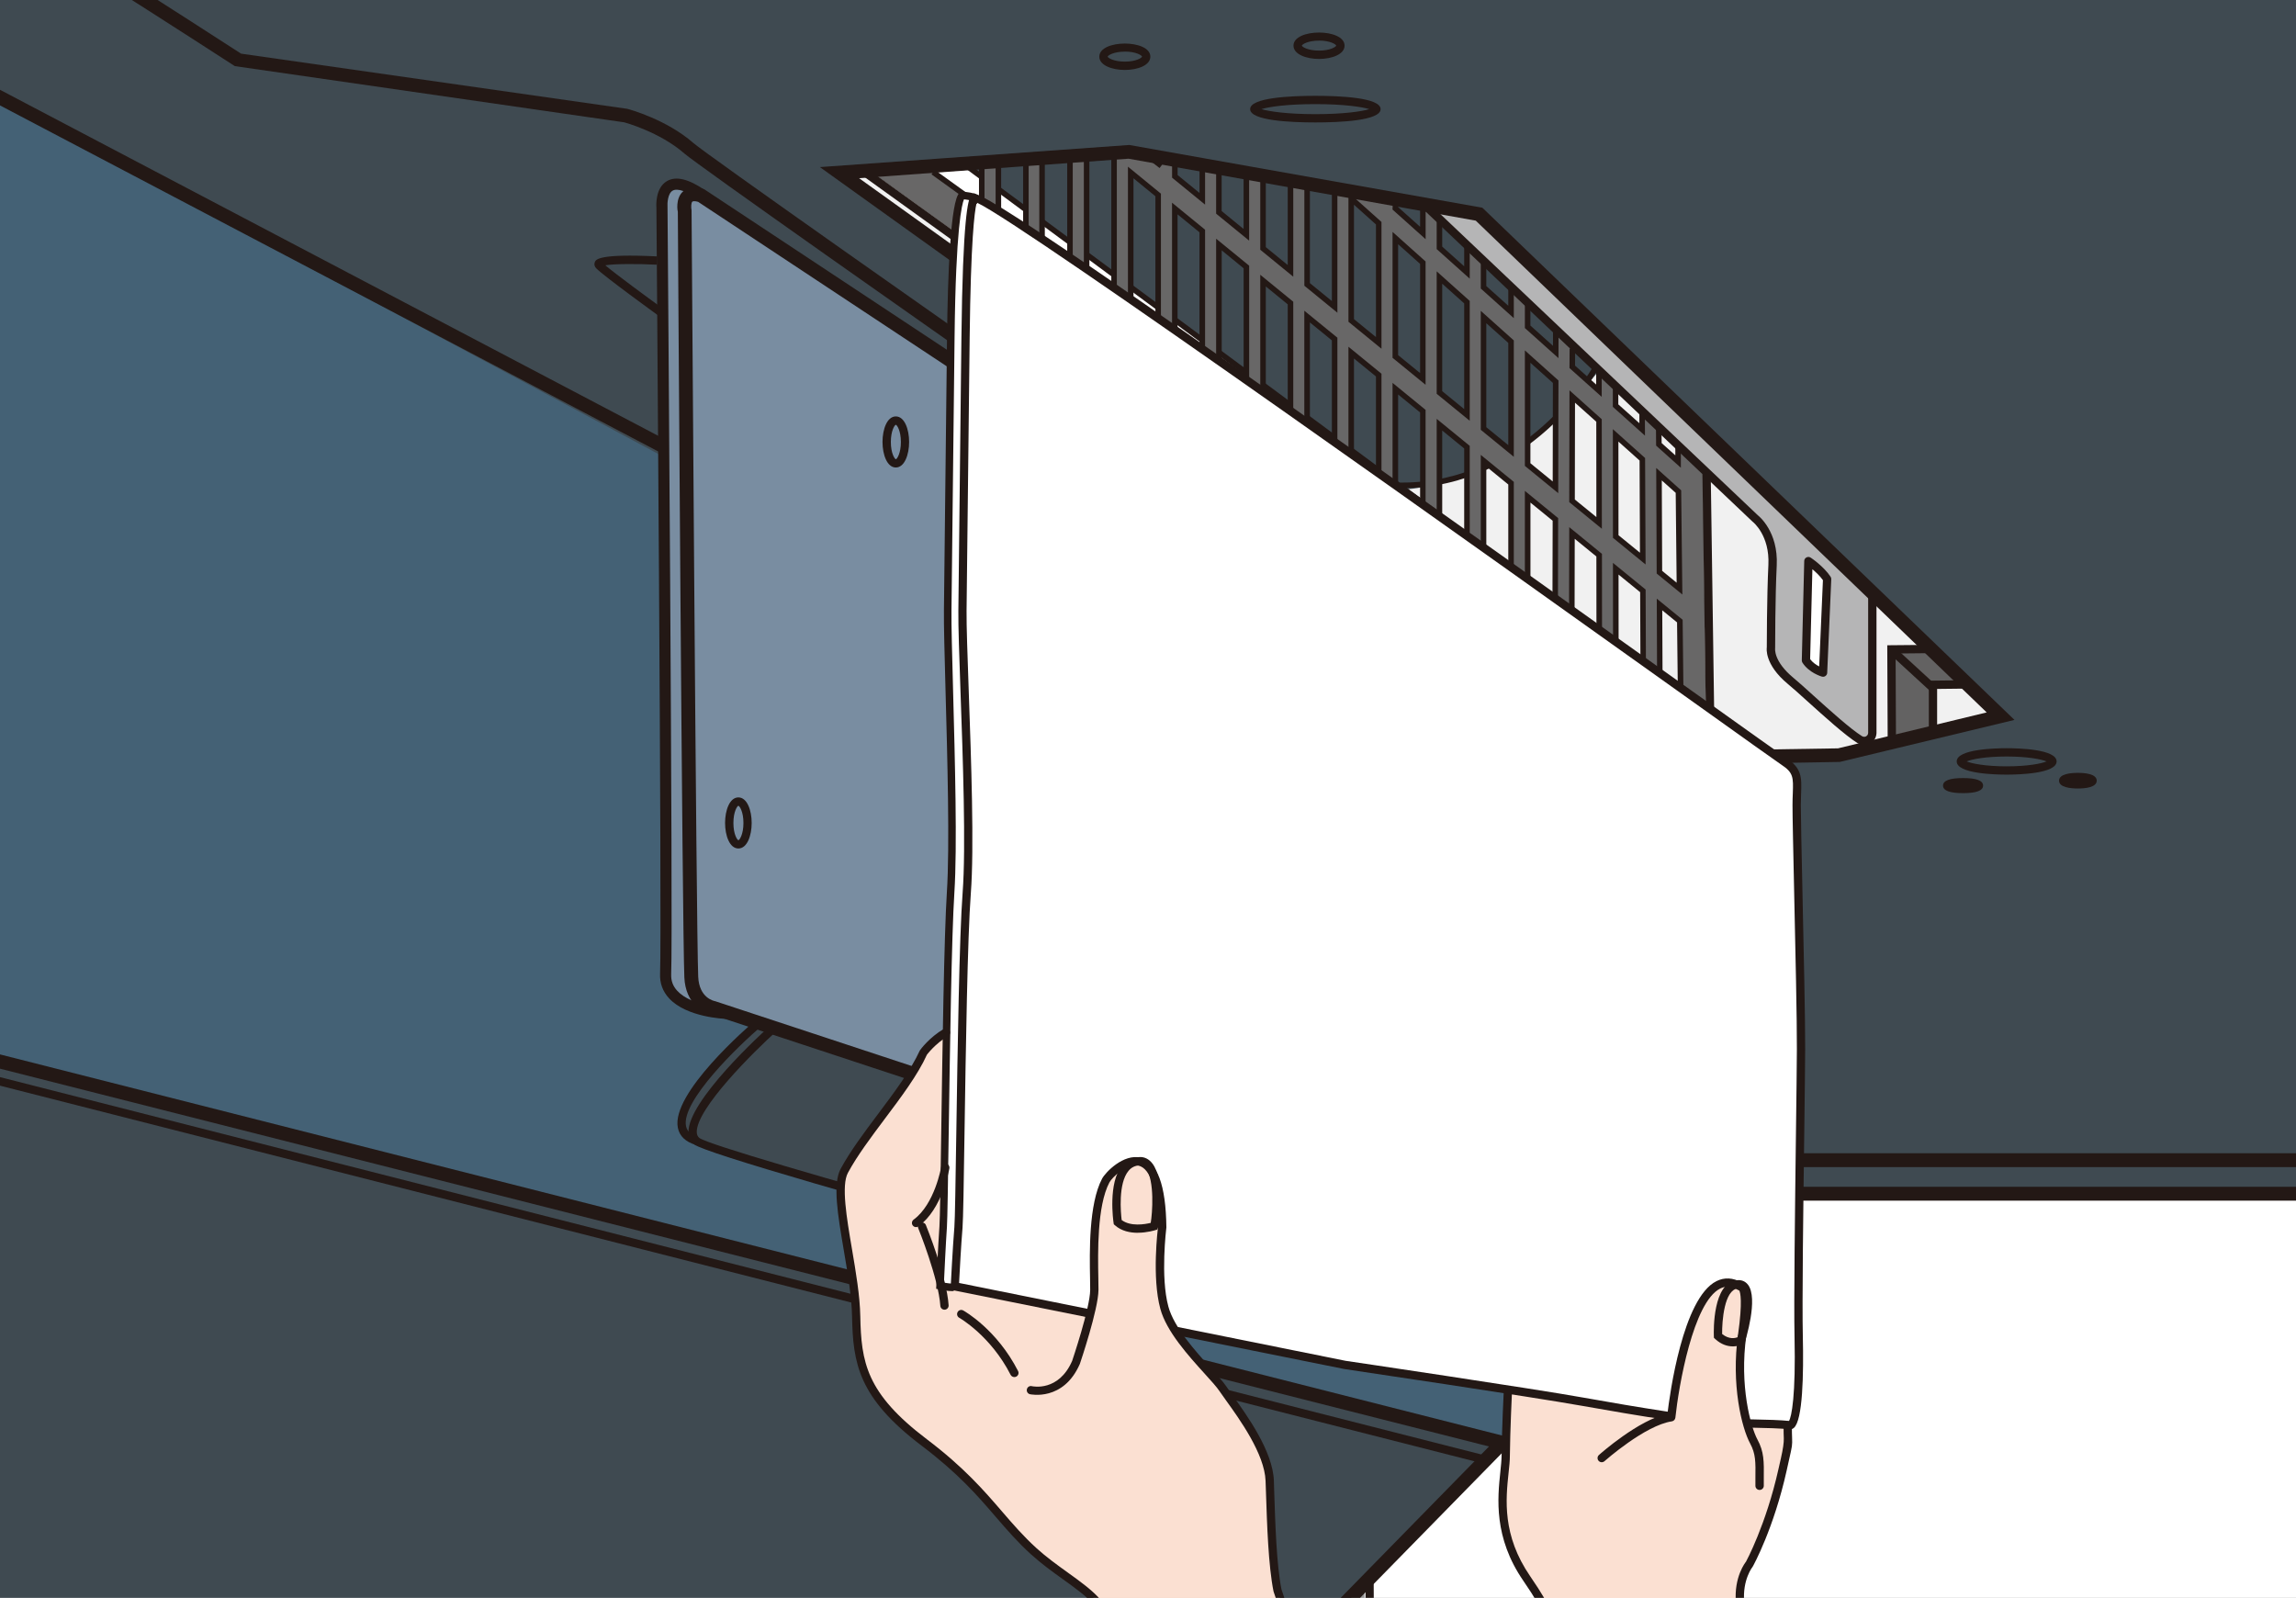
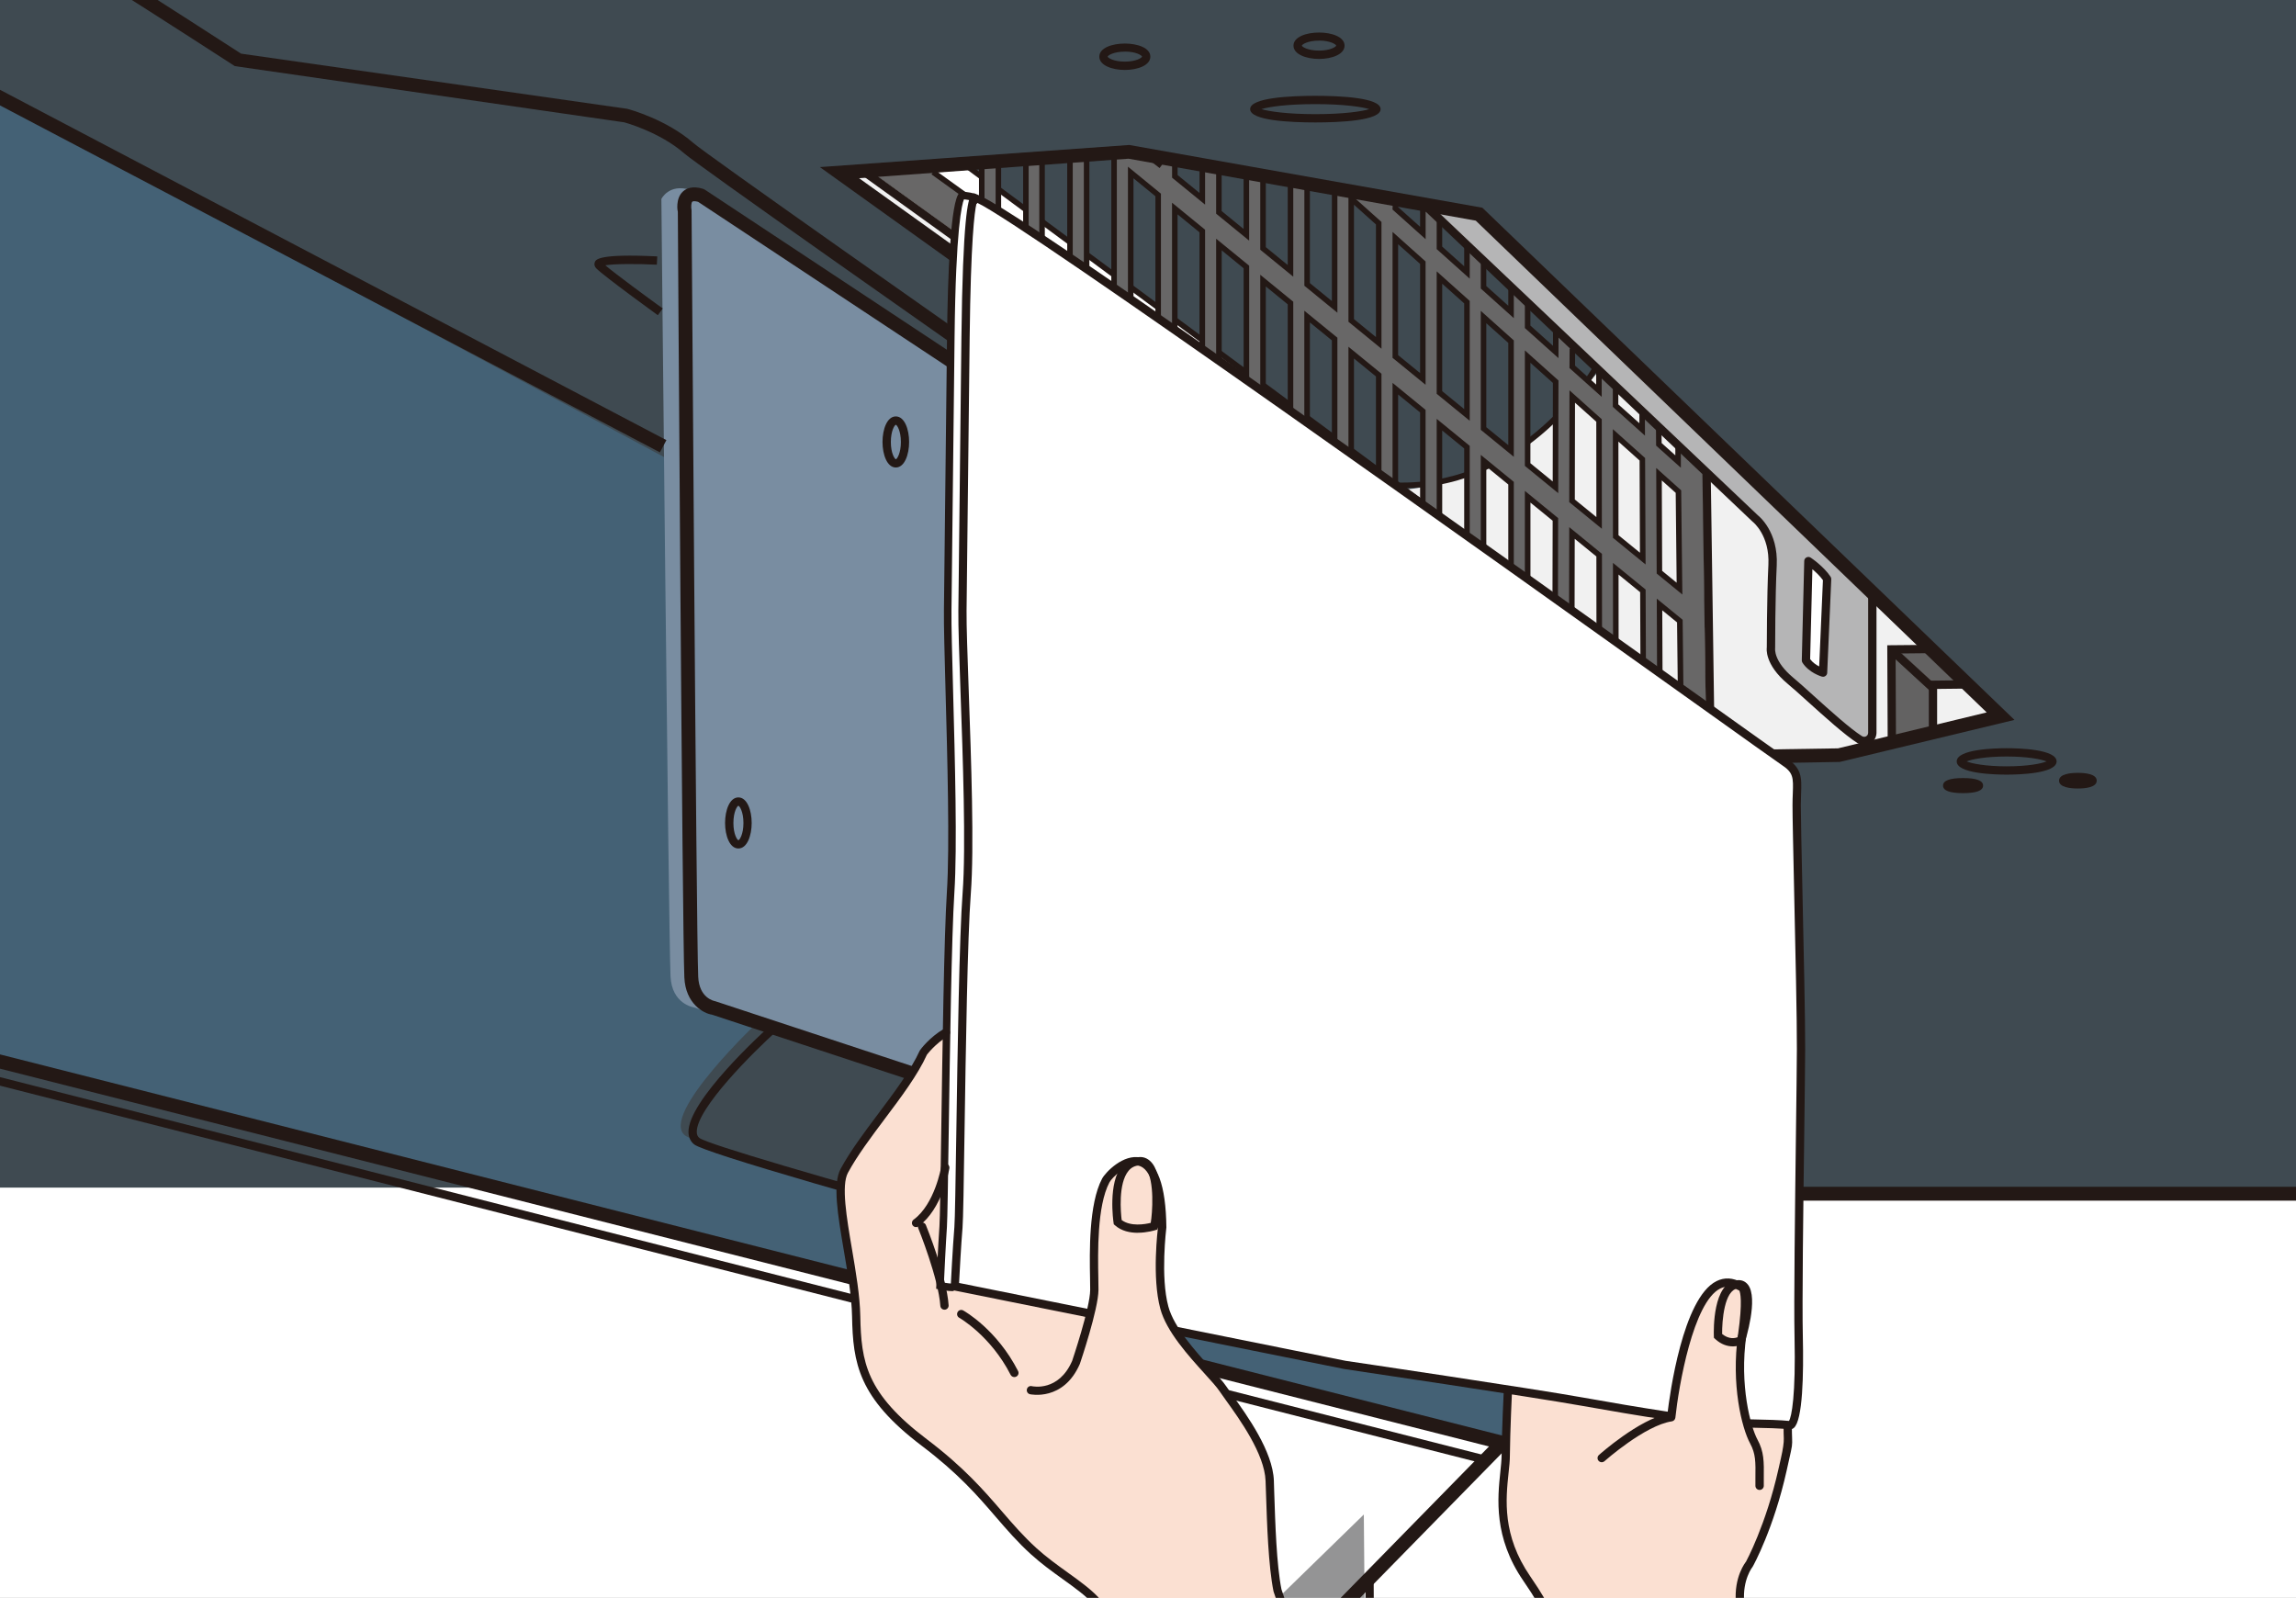
<svg xmlns="http://www.w3.org/2000/svg" width="490" height="341.02" viewBox="0 0 490 341.02">
  <rect x="0" y="0" width="490" height="341.02" fill="#333333" stroke="none" />
  <defs>
    <style>.cls-1{clip-path:url(#clippath-2);}.cls-2{fill:#798da1;}.cls-2,.cls-3,.cls-4,.cls-5,.cls-6,.cls-7,.cls-8,.cls-9,.cls-10,.cls-11,.cls-12,.cls-13{stroke-width:0px;}.cls-3{fill:none;}.cls-14{clip-path:url(#clippath-1);}.cls-4{fill:#686767;}.cls-5{fill:#231815;}.cls-15{clip-path:url(#clippath);}.cls-6{fill:#949495;}.cls-7{fill:#446175;}.cls-8{fill:#f1f1f1;}.cls-9{fill:#fff;}.cls-10{fill:#3f4a51;}.cls-11{fill:#b5b5b6;}.cls-12{fill:#636262;}.cls-13{fill:#fbe0d2;}</style>
    <clipPath id="clippath">
      <rect class="cls-3" width="490" height="341.02" />
    </clipPath>
    <clipPath id="clippath-1">
      <rect class="cls-3" x="-274.32" y="-57.26" width="1008" height="699.34" />
    </clipPath>
    <clipPath id="clippath-2">
      <polygon class="cls-3" points="177.24 36.59 241.1 32.42 315.65 45.71 426.95 152.84 392.28 161.18 352.66 161.96 177.24 36.59 177.24 36.59" />
    </clipPath>
  </defs>
  <g class="cls-15">
    <polygon class="cls-9" points="733.69 610.43 -212.04 610.43 -212.04 -39.76 733.69 -39.76 733.69 610.43 733.69 610.43" />
    <g class="cls-14">
      <path class="cls-6" d="M250.75,362.49l40.31-39.27,2.78,315.91-43.61,2.96s-.87-280.98.52-279.59h0Z" />
      <path class="cls-10" d="M733.03-41.96V253.45H-211.56V-41.26s945.29-1.39,944.6-.7h0Z" />
      <path class="cls-7" d="M-137.36-51.77l467.69,250.22v111.91l-462.22-116.77s-6.17-246.05-5.47-245.36h0Z" />
    </g>
    <polygon class="cls-8" points="178.02 36.59 241.1 32.42 315.65 45.71 426.95 152.84 392.28 161.18 353.44 162.48 178.02 36.59 178.02 36.59" />
    <path class="cls-10" d="M344.41,74.73s-27.11,42.75-67.07,26.07l-90.62-63.6,54.39-4.78,74.55,13.29,28.76,29.02h0Z" />
    <polygon class="cls-12" points="403.75 157.96 403.66 138.59 412.35 138.5 420.34 146.06 412.52 146.15 412.52 156.05 403.75 157.96 403.75 157.96" />
    <polyline class="cls-9" points="360.57 153.97 193.75 35.98 204.35 33.85 360.74 148.93" />
    <path class="cls-2" d="M147.27,40.5l203.57,134.32s3.13.7,3.13,6.95l.69,100.09-206.69-66.9s-4.6-.7-4.87-6.6c-.43-9.72-1.95-165.9-1.95-165.9,0,0,1.61-3.34,6.12-1.95h0Z" />
    <path class="cls-10" d="M162.13,217.74s-21.44,20.14-15.96,24.57c4.62,3.75,168.96,48.16,168.96,48.16l1.31-21.63-154.31-51.09h0Z" />
-     <polygon class="cls-10" points="-220.86 298.54 -218.77 468.14 203.83 425.74 320.95 308.27 -128.41 193.59 -220.86 298.54 -220.86 298.54" />
    <polygon class="cls-5" points="402.86 157.97 402.77 137.71 412.34 137.62 412.36 139.39 404.55 139.47 404.63 157.96 402.86 157.97 402.86 157.97" />
    <polygon class="cls-5" points="403.93 158.83 403.56 157.1 411.64 155.34 411.64 145.27 420.34 145.17 420.35 146.95 413.41 147.03 413.41 156.77 403.93 158.83 403.93 158.83" />
    <polygon class="cls-5" points="411.84 147.41 403.23 139.5 404.43 138.2 413.03 146.1 411.84 147.41 411.84 147.41" />
    <path class="cls-5" d="M299.25,104.17c-.14,0-.28,0-.42,0-.33,0-.59-.27-.59-.6,0-.32.27-.58.59-.58h0c.14,0,.28,0,.41,0,26.3,0,40.37-24.09,40.51-24.34.16-.29.52-.38.81-.22.28.16.38.52.22.81-.14.25-14.54,24.93-41.54,24.93h0Z" />
    <path class="cls-5" d="M358.83,148.82c-.13,0-.25-.04-.35-.12L205.89,35.82c-.26-.19-.32-.56-.12-.83.2-.26.57-.32.83-.12l152.59,112.88c.26.19.32.56.13.83-.12.16-.3.24-.48.24h0Z" />
    <polygon class="cls-5" points="732.77 256.24 356.05 256.24 356.05 253.28 732.77 253.28 732.77 256.24 732.77 256.24" />
-     <polygon class="cls-5" points="731.73 249.08 355.01 249.08 355.01 246.12 731.73 246.12 731.73 249.08 731.73 249.08" />
    <path class="cls-5" d="M148.17,42.94c-.23,0-.36.05-.41.09-.26.24-.3,1.19-.17,1.85.04,1.83,1,154,1.42,163.58.2,4.48,3.27,5.15,3.62,5.21l200.54,66.14-.68-98.03c0-4.82-2.01-5.53-2.03-5.53l-.44-.2L148.98,43.07c-.35-.1-.62-.13-.82-.13h0ZM356.15,283.91l-204.22-67.37c-1.76-.24-5.63-2.31-5.88-7.94-.43-9.64-1.36-157.12-1.39-163.4-.04-.01-.58-2.81,1.1-4.34.7-.64,2.01-1.26,4.29-.56l.38.18,201.05,132.99c1.04.38,3.96,2,3.96,8.3l.71,102.14h0Z" />
-     <path class="cls-5" d="M154.87,217.44c-.34-.01-8.32-.32-12.07-4.37-1.37-1.48-2.02-3.26-1.93-5.29.42-9.58-.77-161.96-.78-163.5-.03-.34-.28-4.16,2.26-5.64,1.94-1.11,4.61-.46,8.2,2.01l-1.34,1.95c-2.6-1.79-4.66-2.49-5.66-1.91-1.07.62-1.15,2.78-1.09,3.49.05,6.37,1.2,154.07.78,163.71-.06,1.4.37,2.57,1.31,3.58,3.09,3.34,10.34,3.61,10.41,3.61l-.08,2.36h0Z" />
    <path class="cls-5" d="M191.18,90.65c-.25.06-1.06,1.26-1.06,3.68s.81,3.62,1.07,3.68c.25-.05,1.07-1.26,1.07-3.68s-.82-3.62-1.08-3.68h0ZM191.18,99.77c-1.86,0-2.84-2.74-2.84-5.45s.98-5.45,2.84-5.45,2.84,2.74,2.84,5.45-.98,5.45-2.84,5.45h0Z" />
    <path class="cls-5" d="M240.06,11.02c-2.41,0-3.62.81-3.67,1.07.05.25,1.26,1.06,3.67,1.06s3.62-.81,3.67-1.07c-.05-.25-1.26-1.07-3.67-1.07h0ZM240.06,14.93c-2.71,0-5.45-.98-5.45-2.84,0-3.73,10.89-3.73,10.89,0,0,1.87-2.74,2.84-5.45,2.84h0Z" />
    <path class="cls-5" d="M281.5,8.67c-2.41,0-3.62.81-3.67,1.07.05.25,1.26,1.06,3.67,1.06s3.62-.81,3.67-1.07c-.05-.25-1.26-1.07-3.67-1.07h0ZM281.5,12.58c-2.71,0-5.45-.98-5.45-2.84,0-3.73,10.9-3.73,10.9,0,0,1.87-2.74,2.84-5.45,2.84h0Z" />
    <path class="cls-5" d="M269.21,23.29c1.57.48,5.43,1.07,11.51,1.07s9.94-.58,11.51-1.07c-1.57-.48-5.43-1.07-11.51-1.07s-9.94.58-11.51,1.07h0ZM280.72,26.13c-5.2,0-13.92-.37-13.92-2.84s8.72-2.84,13.92-2.84,13.92.37,13.92,2.84-8.72,2.84-13.92,2.84h0Z" />
    <path class="cls-5" d="M419.71,162.5c1.09.45,4.01,1.05,8.53,1.05s7.44-.59,8.53-1.05c-1.09-.45-4.01-1.05-8.53-1.05s-7.44.59-8.53,1.05h0ZM428.25,165.32c-2.5,0-10.66-.2-10.66-2.82s8.17-2.82,10.66-2.82,10.66.2,10.66,2.82-8.16,2.82-10.66,2.82h0Z" />
    <path class="cls-5" d="M443.45,168.28c-1.5,0-4.02-.22-4.02-1.67s2.51-1.67,4.02-1.67,4.02.22,4.02,1.67-2.52,1.67-4.02,1.67h0Z" />
    <path class="cls-5" d="M418.95,169.27c-2.84,0-4.28-.54-4.28-1.61s1.44-1.61,4.28-1.61,4.27.54,4.27,1.61-1.44,1.61-4.27,1.61h0Z" />
    <path class="cls-5" d="M157.58,171.96c-.25.06-1.06,1.26-1.06,3.68s.81,3.62,1.07,3.68c.25-.06,1.07-1.26,1.07-3.68s-.82-3.62-1.08-3.68h0ZM157.58,181.08c-1.86,0-2.84-2.74-2.84-5.45s.98-5.45,2.84-5.45,2.84,2.74,2.84,5.45-.97,5.45-2.84,5.45h0Z" />
    <path class="cls-5" d="M212.95,104.07c-.25.06-1.06,1.26-1.06,3.68s.81,3.62,1.07,3.68c.25-.06,1.06-1.26,1.06-3.68s-.81-3.62-1.07-3.68h0ZM212.95,113.19c-1.86,0-2.84-2.74-2.84-5.45s.98-5.45,2.84-5.45,2.84,2.74,2.84,5.45-.98,5.45-2.84,5.45h0Z" />
    <path class="cls-5" d="M231.53,115.09c-.25.05-1.07,1.26-1.07,3.68s.82,3.62,1.08,3.68c.25-.06,1.06-1.26,1.06-3.68s-.81-3.62-1.07-3.68h0ZM231.53,124.21c-1.87,0-2.84-2.74-2.84-5.45s.97-5.45,2.84-5.45,2.84,2.74,2.84,5.45-.98,5.45-2.84,5.45h0Z" />
    <path class="cls-5" d="M312.86,165.65c-.25.05-1.06,1.26-1.06,3.68s.82,3.62,1.07,3.68c.25-.06,1.06-1.26,1.06-3.68s-.81-3.62-1.07-3.68h0ZM312.87,174.77c-1.86,0-2.84-2.74-2.84-5.45s.98-5.45,2.84-5.45,2.84,2.74,2.84,5.45-.98,5.45-2.84,5.45h0Z" />
    <path class="cls-5" d="M325.3,172.81c-.25.05-1.06,1.26-1.06,3.68s.81,3.62,1.07,3.68c.25-.06,1.06-1.26,1.06-3.68s-.81-3.62-1.07-3.68h0ZM325.31,181.93c-1.87,0-2.84-2.74-2.84-5.45s.98-5.45,2.84-5.45,2.84,2.74,2.84,5.45-.98,5.45-2.84,5.45h0Z" />
    <path class="cls-5" d="M336.86,178.57c-.25.05-1.06,1.26-1.06,3.68s.81,3.62,1.07,3.68c.25-.05,1.06-1.26,1.06-3.68s-.81-3.62-1.07-3.68h0ZM336.87,187.7c-1.86,0-2.84-2.74-2.84-5.45s.98-5.45,2.84-5.45,2.84,2.74,2.84,5.45-.98,5.45-2.84,5.45h0Z" />
    <path class="cls-5" d="M339.3,168.64c-7.66-5.35-187.71-131.04-193.27-135.9-5.22-4.57-12.71-6.61-12.79-6.63L50.11,14.11c-.54-.35-54.47-35.34-71.48-44.42-8.23-4.39-56.36-.36-74.21,1.56l-.32-2.94c2.66-.29,65.22-6.93,75.92-1.22C-3.48-24.12,47.24,8.73,51.45,11.45l82.39,11.77c.5.12,8.39,2.27,14.14,7.3,5.44,4.76,191.14,134.39,193.01,135.7l-1.69,2.42h0Z" />
    <polygon class="cls-5" points="140.84 96.54 -124.24 -42.82 -122.86 -45.43 142.22 93.93 140.84 96.54 140.84 96.54" />
    <polygon class="cls-5" points="327.19 311.09 -138.51 192.93 -137.78 190.07 327.92 308.23 327.19 311.09 327.19 311.09" />
    <polygon class="cls-5" points="316.21 312.26 -140.8 195.83 -140.36 194.12 316.65 310.54 316.21 312.26 316.21 312.26" />
    <polygon class="cls-5" points="-220.02 469.61 -220.31 466.67 203.15 425.71 319.89 306.54 322 308.61 204.51 428.55 203.97 428.6 -220.02 469.61 -220.02 469.61" />
    <path class="cls-5" d="M315.94,291.6l-1.05-.28c-16.58-4.42-162.11-43.33-166.75-47.09-.76-.61-1.18-1.5-1.21-2.57-.17-6.73,15.77-21.26,17.59-22.89l1.18,1.32c-4.77,4.29-17.13,16.52-17,21.53.01.55.19.94.55,1.23,3.47,2.7,100.19,29.16,165.05,46.47l1.24-20.55,1.77.11-1.37,22.72h0Z" />
-     <path class="cls-5" d="M148.44,244.33c-2.14-.65-3.41-1.86-3.77-3.61-1.53-7.33,14.88-21.53,16.75-23.13l1.15,1.35c-4.87,4.15-17.28,16.08-16.16,21.42.23,1.08,1.06,1.82,2.55,2.27l-.51,1.7h0Z" />
    <polygon class="cls-5" points="292.78 614.45 291.39 336.77 293.16 336.76 294.56 614.45 292.78 614.45 292.78 614.45" />
    <path class="cls-5" d="M140.4,67.28c-.46-.34-11.37-8.23-13.14-10-.4-.4-.51-.9-.31-1.36.24-.54.8-1.81,13.32-1.2l-.09,1.77c-4.2-.21-9.05-.2-11,.13,2.34,1.97,8.8,6.72,12.25,9.21l-1.04,1.44h0Z" />
    <g class="cls-1">
      <path class="cls-4" d="M354.25,148.48l-.08-19.48,4.34,3.54.21,19.15-4.47-3.22h0ZM231.9,60.13v-31.01l5.86,4.79v30.64l-5.9-4.25c0-.06.04-.11.04-.18h0ZM247.18,41.6v29.74l-5.87-4.23v-30.3l5.87,4.79h0ZM256.59,49.29v28.83l-5.87-4.23s0-.02,0-.03v-29.36l5.87,4.79h0ZM266,56.98v27.92l-5.87-4.23v-28.49l5.87,4.79h0ZM269.55,25.52l5.86,5.25v27.03l-5.86-4.79v-27.49h0ZM284.83,39.21v26.29l-5.87-4.8v-26.75l5.87,5.26h0ZM294.24,47.63v25.55l-5.87-4.79v-26.01l5.87,5.26h0ZM303.65,56.06v24.81l-5.87-4.79v-25.27l5.87,5.26h0ZM313.06,64.49v24.07l-5.87-4.79v-24.53l5.87,5.26h0ZM322.48,72.92v23.33l-5.87-4.79v-23.79l5.87,5.26h0ZM332.01,81.45l-.05,22.54-5.94-4.85v-23.05l5.99,5.36h0ZM341.26,89.74l.02,21.86-5.78-4.72.05-22.26,5.71,5.12h0ZM344.83,121.37l5.79,4.73.08,19.82-5.86-4.22-.02-20.33h0ZM335.48,113.74l5.8,4.74.02,20.68-5.86-4.22.05-21.19h0ZM326.02,106.01l5.93,4.84-.05,21.53-5.88-4.23v-22.13h0ZM316.61,98.32l5.87,4.79v22.48l-5.87-4.23v-23.04h0ZM307.2,90.63l5.87,4.79v23.38l-5.87-4.23v-23.95h0ZM297.78,82.95l5.87,4.79v24.29l-5.87-4.23v-24.86h0ZM288.37,75.26l5.87,4.79v25.2l-5.87-4.23v-25.76h0ZM275.41,91.68l-5.86-4.22v-27.58l5.86,4.79v27.01h0ZM278.96,94.19v-26.63l5.87,4.8v26.11l-5.88-4.24s0-.03,0-.04h0ZM350.5,98.01l.09,21.2-5.77-4.71-.02-21.59,5.7,5.1h0ZM358.2,104.91l.23,20.71-4.29-3.5-.09-20.92,4.15,3.71h0ZM363.81,130.01h-.01s-.27-23.93-.27-23.93c.55-.81.53-1.84-.03-2.63l-.11-9.47c-.02-1.46-1.21-2.63-2.66-2.63h-.03c-1.47.02-2.65,1.22-2.63,2.69l.05,4.46-4.1-3.67-.03-7.6c0-.98-.79-1.77-1.77-1.77h0c-.98,0-1.77.8-1.76,1.78l.02,4.39-5.67-5.08v-10.62c-.01-.98-.8-1.77-1.78-1.77-.98,0-1.78.8-1.77,1.78v7.44s-5.69-5.1-5.69-5.1l.02-11.03c0-.98-.79-1.78-1.76-1.78h0c-.98,0-1.77.79-1.77,1.77l-.02,7.87-6-5.37v-24.06c0-.98-.79-1.77-1.77-1.77s-1.77.79-1.77,1.77v20.89l-5.87-5.26v-19.55c0-.98-.8-1.77-1.77-1.77s-1.77.79-1.77,1.77v16.37l-5.87-5.26v-15.03c0-.98-.8-1.77-1.77-1.77s-1.77.79-1.77,1.77v11.86l-5.87-5.26v-10.52c0-.98-.8-1.77-1.77-1.77s-1.77.79-1.77,1.77v7.35l-5.87-5.26v-6.01c0-.98-.79-1.77-1.77-1.77s-1.77.79-1.77,1.77v2.83l-5.87-5.26v-1.49c0-.98-.79-1.77-1.77-1.77-.5,0-.94.21-1.27.54L250.07,1.72c-.98-.87-2.47-.79-3.34.18-.87.97-.79,2.47.18,3.34l19.09,17.1v27.77l-5.87-4.79v-27.04c0-.98-.79-1.77-1.77-1.77s-1.77.79-1.77,1.77v24.15l-5.87-4.79V14.36c0-.98-.79-1.77-1.77-1.77s-1.77.79-1.77,1.77v20.37l-5.87-4.79V10.45c0-.98-.79-1.77-1.77-1.77s-1.77.79-1.77,1.77v16.6l-5.84-4.77s-.02,0-.02-.01V6.53c0-.98-.8-1.77-1.78-1.77s-1.77.79-1.77,1.77v15.98c-.05.05-.12.08-.17.14-.85,1.05-.74,2.53.17,3.49v31.64l-5.96-4.29c.04-.15.1-.31.1-.48V2.61c0-.98-.8-1.77-1.78-1.77s-1.77.79-1.77,1.77v48.38l-5.87-4.23v-12.18c0-.98-.79-1.77-1.77-1.77s-1.77.79-1.77,1.77v9.63l-20.83-15.01c-1.73-1.24-4.12-.85-5.36.87-1.24,1.72-.85,4.12.87,5.36l173.42,124.94c.48.35,1.02.52,1.57.62.46.8,1.29,1.35,2.27,1.35h.03c1.47-.02,2.65-1.22,2.63-2.69l-.28-25.65c.11-.1.25-.15.35-.27.93-1.14.76-2.81-.38-3.74h0Z" />
    </g>
    <path class="cls-5" d="M247.47,35.86l-4.12-3.17.72-.94,4.12,3.17-.72.94h0ZM257.18,43.67l-7.04-5.75v-3.74h1.18v3.18l4.68,3.82v-5.44h1.18v7.93h0ZM210.11,45.37l-11.32-8.16.69-.96,9.45,6.81v-8.47h1.18v10.78h0ZM304.24,51.04l-7.06-6.32.09-2.03,1.18.05-.06,1.47,4.68,4.19v-4.83h1.18v7.48h0ZM266.59,51.36l-7.05-5.76v-8.95h1.18v8.39l4.68,3.83v-11.89h1.18v14.38h0ZM219.53,52.15l-7.05-5.08v-12.48h1.18v11.88l4.69,3.37v-16.21h1.18v18.52h0ZM228.94,58.93l-7.14-5.15v-19.11h1.18v18.5l4.78,3.44v-22.51h1.18v24.82h0ZM276,59.05l-7.04-5.75v-15.27h1.18v14.71l4.68,3.82v-17.29h1.18v19.79h0ZM313.66,59.47l-7.05-6.31v-5.94h1.18v5.41l4.69,4.2v-4.42h1.18v7.07h0ZM238.35,65.71l-7.11-5.12.07-.52v-27.14s1.18,0,1.18,0v27.1l4.68,3.37v-29.49h1.18v31.8h0ZM279.55,60.42l4.69,3.83v-23.02l-4.69-1.09v20.28h0ZM285.42,66.74l-7.05-5.76v-22.33l7.05,1.65v26.45h0ZM323.07,67.9l-7.05-6.32v-6.49h1.18v5.96l4.69,4.2v-3.73h1.18v6.38h0ZM241.9,66.81l4.68,3.37v-28.3l-4.68-3.83v28.75h0ZM247.76,72.5l-7.04-5.08v-31.85l7.04,5.76v31.17h0ZM288.96,68.11l4.69,3.83v-24.04l-4.69-4.2v24.41h0ZM294.83,74.43l-7.05-5.76v-27.61l7.05,6.31v27.06h0ZM332.61,76.44l-7.18-6.43v-5.71h1.18v5.18l4.82,4.32v-3.33s1.19,0,1.19,0l-.02,5.96h0ZM251.31,73.6l4.68,3.37v-27.39l-4.68-3.83v27.85h0ZM257.18,79.28l-7.05-5.08v-30.94s7.05,5.76,7.05,5.76v30.26h0ZM298.38,75.79l4.69,3.83v-23.3l-4.69-4.2v23.66h0ZM304.24,82.12l-7.05-5.76v-26.87l7.05,6.31v26.32h0ZM341.84,84.71l-6.89-6.16.03-4.17h1.18s-.02,3.65-.02,3.65l4.51,4.04v-2.9s1.18,0,1.18,0v5.55h.01ZM260.73,80.37l4.68,3.38v-26.49l-4.68-3.83v26.94h0ZM266.59,86.06l-7.05-5.08v-30.04l7.05,5.76v29.36h0ZM307.79,83.48l4.69,3.83v-22.56l-4.69-4.2v22.93h0ZM313.66,89.8l-7.05-5.76v-26.13l7.05,6.31v25.58h0ZM270.14,87.16l4.68,3.37v-25.58l-4.68-3.82v26.03h0ZM276,92.84l-7.04-5.07v-29.13l7.04,5.75v28.45h0ZM351.06,92.97l-6.86-6.15v-4.1s1.17,0,1.17,0v3.58s4.5,4.02,4.5,4.02v-3.06s1.17,0,1.17,0l.02,5.72h0ZM317.2,91.17l4.69,3.83v-21.82l-4.69-4.2v22.19h0ZM323.07,97.49l-7.05-5.76v-25.39l7.05,6.31v24.84h0ZM279.55,93.93l4.69,3.38v-24.67l-4.69-3.83v25.12h0ZM285.42,99.62l-7.06-5.09v-28.22s7.06,5.76,7.06,5.76v27.54h0ZM358.72,99.83l-5.28-4.73-.03-3.68h1.18s.03,3.14.03,3.14l2.92,2.62v-1.6h1.18v4.25h0ZM326.61,98.86l4.76,3.89.04-21.03-4.8-4.3v21.44h0ZM332.54,105.24l-7.11-5.81v-24.65l7.17,6.42-.05,24.04h0ZM288.96,100.72l4.69,3.38v-23.76l-4.69-3.83v24.22h0ZM294.83,106.4l-7.05-5.08v-27.32l7.05,5.76v26.64h0ZM336.09,106.6l4.6,3.75-.02-20.35-4.54-4.06-.04,20.66h0ZM341.86,112.85l-6.96-5.69.05-23.86,6.89,6.17.02,23.38h0ZM298.38,107.5l4.69,3.38v-22.86l-4.69-3.83v23.31h0ZM304.24,113.19l-7.05-5.08v-26.4l7.05,5.76v25.73h0ZM307.79,114.28l4.69,3.38v-21.95l-4.69-3.83v22.4h0ZM313.66,119.97l-7.05-5.08v-25.5l7.05,5.76v24.82h0ZM345.41,114.22l4.58,3.74-.08-19.68-4.52-4.04.02,19.98h0ZM351.18,120.46l-6.95-5.68-.02-23.19,6.88,6.16v.26l.1,22.45h0ZM317.2,121.06l4.69,3.38v-21.04l-4.69-3.83v21.49h0ZM323.07,126.75l-7.05-5.08v-24.59l7.05,5.76v23.91h0ZM354.73,121.83l3.09,2.53-.2-19.18-2.97-2.65.08,19.31h0ZM359.04,126.88l-5.48-4.48v-.28l-.1-22.25,5.33,4.78v.26s.25,21.97.25,21.97h0ZM326.61,127.84l4.7,3.39.05-20.1-4.74-3.87v20.58h0ZM332.49,133.53l-7.06-5.09v-23.68l7.1,5.81-.05,22.96h0ZM336.03,134.63l4.68,3.37-.02-19.24-4.62-3.77-.04,19.64h0ZM341.89,140.31l-7.04-5.08.05-22.73,6.98,5.7.02,22.11h0ZM345.44,141.4l4.67,3.36-.08-18.38-4.61-3.76.02,18.78h0ZM351.29,147.08l-7.04-5.07-.02-21.88,6.97,5.69v.28l.09,20.98h0ZM354.84,148.18l3.27,2.36-.2-17.71-3.16-2.58.08,17.93h0ZM359.32,152.87l-5.66-4.08v-.3l-.08-20.73,5.52,4.51.23,20.6h0Z" />
    <path class="cls-5" d="M365.09,162.67s-.07,0-.1,0l-7.99-.87c-.15-.02-.3-.07-.42-.16L184.2,37.57c-.4-.28-.49-.84-.2-1.24.28-.4.84-.49,1.23-.2l172.19,123.93,6.76.74-.86-59.47c0-.49.39-.89.88-.9.55-.03.89.38.9.87l.87,60.47c0,.25-.1.5-.29.67-.17.15-.38.23-.6.23h0Z" />
    <path class="cls-11" d="M303.57,43.28l70.98,67.33s4.08,3.1,3.74,9.99c-.35,6.95-.35,17.72-.35,17.72,0,0-.52,3.04,4.17,6.95,3.32,2.77,11.01,10.2,14.8,12.57,1.15.72,2.62-.1,2.66-1.45v-28.85l-83.93-81.84-12.08-2.43h0Z" />
    <path class="cls-9" d="M385.93,119.73s2.61,1.74,4,3.82l-.87,19.98s-2.43-.69-3.65-2.61l.52-21.2h0Z" />
    <path class="cls-5" d="M386.31,140.67c.54.73,1.31,1.24,1.93,1.56l.8-18.42c-.65-.9-1.53-1.72-2.25-2.33l-.48,19.18h0ZM389.07,144.43c-.08,0-.16-.01-.25-.03-.11-.03-2.77-.81-4.15-2.98-.1-.15-.14-.32-.14-.5l.52-21.2c0-.32.19-.61.48-.76.28-.15.63-.13.9.05.11.07,2.77,1.86,4.24,4.07.11.16.15.34.15.53l-.87,19.98c0,.27-.15.52-.37.68-.15.11-.33.17-.52.17h0Z" />
    <path class="cls-5" d="M397.83,159c-.48,0-.96-.13-1.39-.4-2.65-1.66-7.1-5.68-10.68-8.91-1.67-1.51-3.17-2.86-4.22-3.73-5.03-4.19-4.5-7.64-4.48-7.78h0s0-10.74.34-17.62c.31-6.3-3.24-9.13-3.39-9.24l-71.05-67.39c-.35-.34-.37-.9-.03-1.25.34-.35.9-.37,1.26-.03l70.98,67.34c.1.08,4.37,3.4,4.01,10.68-.34,6.85-.34,17.57-.34,17.68-.02.16-.31,2.8,3.85,6.27,1.07.89,2.59,2.25,4.27,3.78,3.53,3.18,7.92,7.15,10.43,8.72.37.23.72.1.85.03.28-.15.45-.43.45-.75v-28.82c0-.49.4-.89.89-.89s.89.4.89.89v28.84c-.03.99-.55,1.84-1.4,2.29-.39.21-.81.31-1.23.31h0Z" />
    <path class="cls-5" d="M183.34,38.03l170.57,122.28,38.35-.6,31.73-7.67-109.04-104.95-74.1-13.22-57.51,4.16h0ZM352.98,163.27L174.97,35.66l66.03-4.72,75.35,13.39.33.31,113.24,109-37.29,8.97-39.65.66h0Z" />
    <path class="cls-13" d="M199.57,222.12c-1.42,1.43-19.19,27.3-20.19,29.47-1,2.17,1.13,13.74,2.05,18.25.92,4.5,1.56,18.23,2.17,21.76.61,3.53,9.54,13.73,19.9,21.4,9.45,6.99,15.11,18.34,24.7,24.12,4.62,2.78,8.6,5.56,8.83,13.43.24,7.87-3.45,47.25-3.45,47.25,0,0,56.62,40.45,49.92-6.57-7.65-53.66-7.8-35.36-10.72-51.88-3.2-18.09.85-22.47-5.23-33.37-2.6-4.65-8.22-10.59-14.93-19.24-6.31-8.13-5.08-20.63-4.86-27.46.11-3.34-.53-7.78-2.54-10.09-2.11-2.42-5.69-2.52-9.07,3.09-5.58,9.24,4.95,20.47-.14,30.23-2.69,5.15-19.83-77.04-36.41-60.39h0Z" />
-     <path class="cls-13" d="M323.47,290s31.74-44.77,46.91-39.7c15.01,5.01,11.4,50.57,10.57,59.82-1.19,13.17-10.29,26.45-10.02,30.65.27,4.21,19.07,32.05,22.79,36.51,2.77,3.31,9.76,34-13.86,31.67-35.26-3.48-24.9-23.46-41.6-47.36-7.94-11.36-7.37-19.55-10.23-21.68-4.35-3.24-5.93-9.34-6.56-14.13-1.18-8.94-.15-28.12,2-35.77h0Z" />
+     <path class="cls-13" d="M323.47,290s31.74-44.77,46.91-39.7c15.01,5.01,11.4,50.57,10.57,59.82-1.19,13.17-10.29,26.45-10.02,30.65.27,4.21,19.07,32.05,22.79,36.51,2.77,3.31,9.76,34-13.86,31.67-35.26-3.48-24.9-23.46-41.6-47.36-7.94-11.36-7.37-19.55-10.23-21.68-4.35-3.24-5.93-9.34-6.56-14.13-1.18-8.94-.15-28.12,2-35.77h0" />
    <path class="cls-9" d="M206.44,41.54s-3.32-.25-3.67,30.47c-.35,30.8-.56,48.89-.67,58.25-.11,9.37,2.07,45.57.93,60.23-1.14,14.69-1.42,66.98-1.79,71.38-.38,4.41-.8,12.61-.8,12.61,0,0,80.78,16.01,84.78,16.79,0,0,40.69,5.93,51.73,7.88,10.96,1.94,25.94,4.32,30.61,4.5,4.65.18,12.47.18,14.2.54,1.73.36,2.34-8.25,2.09-18.97-.25-10.71.48-51.01.52-61.36.04-10.35-.98-46.73-.95-52.03.02-5.3.89-6.99-2.83-9.38-3.73-2.39-173.15-123.88-174.15-120.91h0Z" />
    <path class="cls-5" d="M204.7,273.81c8.07,1.63,78.77,15.87,82.47,16.61.36.05,40.06,5.93,50.79,7.86,11.33,2.04,25.52,4.3,29.93,4.48,1.52.06,3.38.1,5.25.14,3.72.08,7.24.15,8.64.38.58-.87,1.48-5.52,1.2-18.04-.16-7.14.1-27.11.3-43.15.1-7.94.19-14.77.2-18.23.03-6.04-.31-21.23-.58-33.43-.19-8.79-.36-16.38-.35-18.6,0-.94.03-1.76.06-2.5.12-3.41.15-4.44-2.44-6.13-.74-.48-7.54-5.33-18.8-13.37-39.54-28.21-142.97-102-152.8-106.54l-.08.23-.1-.05c-.41,1.73-1.21,7.77-1.45,28.69l-.66,58.23c-.03,3.17.2,9.57.46,16.98.53,14.96,1.19,33.57.45,43.28-.71,9.27-1.08,33.59-1.35,51.35-.15,10.26-.28,18.36-.42,20.01-.3,3.56-.63,9.67-.74,11.81h0ZM381.92,305.08c-.1,0-.19-.01-.29-.03-1.05-.22-5.02-.31-8.52-.38-1.88-.04-3.75-.08-5.28-.14-4.49-.17-18.8-2.46-30.18-4.5-10.71-1.92-50.38-7.8-50.77-7.86-3.97-.79-83.27-16.77-83.27-16.77l-.75-.15.04-.76c0-.08.42-8.26.78-12.63.13-1.58.25-9.66.41-19.89.27-17.78.64-42.14,1.35-51.46.73-9.61.05-28.95-.46-43.08-.26-7.43-.49-13.85-.45-17.07l.65-58.23c.29-25.57,1.41-29.59,2.05-30.41l.05-.17.62-.3.42.19c4.63,1.45,34.91,21.92,154.08,106.95,10.86,7.75,18.03,12.86,18.74,13.32,3.43,2.24,3.37,4.17,3.24,7.68-.03.72-.05,1.53-.06,2.44,0,2.19.16,9.77.35,18.55.27,12.21.6,27.41.58,33.48-.01,3.47-.1,10.3-.2,18.25-.21,16.03-.47,35.98-.3,43.09.18,8.04,0,17.96-1.93,19.55-.28.22-.59.34-.91.34h0Z" />
    <path class="cls-5" d="M205.35,42.51s.08.01.13,0c-.05,0-.09,0-.13,0h0ZM203.23,275.55c-1.02,0-2.58-.32-2.77-.36l-.67-.14.03-.68c0-.08.36-8.26.67-12.63.12-1.6.23-9.7.38-19.96.26-17.76.61-42.09,1.21-51.41.63-9.62.1-28.95-.29-43.07-.2-7.44-.38-13.86-.34-17.08l.66-58.23c.15-13.21.74-29.29,2.68-30.86l.29-.24.46.03c.47.02,2.46.18,3.3.86l-1.01,1.25c-.26-.21-1.23-.4-2.1-.49-.43.99-1.75,5.93-2.01,29.46l-.66,58.23c-.04,3.19.14,9.6.34,17.02.4,14.93.91,33.52.28,43.22-.6,9.28-.95,33.58-1.21,51.33-.15,10.29-.27,18.41-.38,20.05-.25,3.6-.54,9.81-.64,11.89.7.12,1.54.22,1.95.19l.15,1.6c-.1,0-.21.01-.33.01h0Z" />
    <path class="cls-13" d="M203.5,312.99c9.45,6.99,15.11,18.34,24.7,24.12,4.62,2.78,8.6,5.56,8.83,13.43.24,7.87-3.45,47.25-3.45,47.25,0,0,56.62,40.45,49.92-6.57-7.65-53.66-7.8-35.36-10.72-51.88-3.2-18.09.85-22.47-5.23-33.37-2.6-4.65-8.22-10.59-14.93-19.24-6.31-8.13-5.08-20.63-4.86-27.46.11-3.34-.53-7.78-2.54-10.09-2.11-2.42-5.69-2.52-9.07,3.09-5.58,9.24.73,21.59-4.39,31.38" />
    <path class="cls-5" d="M195.51,261.89c-.28,0-.54-.12-.72-.36-.29-.39-.2-.95.19-1.24,4.51-3.3,5.87-11.16,5.88-11.24.08-.48.53-.82,1.02-.73.48.08.81.54.73,1.02-.06.35-1.5,8.66-6.59,12.38-.16.12-.34.17-.52.17h0Z" />
    <path class="cls-5" d="M201.56,279.51c-.47,0-.85-.36-.88-.83-.39-5.86-4.67-16.47-4.72-16.57-.19-.45.03-.97.49-1.15.45-.18.97.03,1.15.49.18.45,4.44,10.97,4.85,17.12.03.49-.34.91-.83.94-.02,0-.04,0-.06,0h0Z" />
    <path class="cls-5" d="M216.47,293.89c-.32,0-.63-.18-.79-.48-4.25-8.34-10.91-12.15-10.97-12.18-.43-.24-.58-.78-.34-1.21.23-.43.77-.59,1.21-.34.29.16,7.18,4.08,11.69,12.92.23.44.05.97-.38,1.19-.13.07-.27.1-.4.1h0Z" />
    <path class="cls-5" d="M239.37,260.37c1.95,1.46,5.04.9,6.21.61.35-1.95.87-9.02-1-11.54-.5-.68-1.01-.73-1.36-.73-.98.04-1.76.42-2.38,1.17-2.24,2.7-1.65,8.98-1.46,10.49h0ZM242.83,263.1c-1.63,0-3.48-.35-4.89-1.61l-.24-.21-.05-.32c-.05-.35-1.23-8.53,1.81-12.21.94-1.14,2.18-1.75,3.68-1.81,1.11-.09,2.12.45,2.85,1.44,2.51,3.39,1.58,12.36,1.15,13.6l-.15.42-.42.13c-.13.04-1.78.56-3.76.56h0Z" />
    <path class="cls-5" d="M284.46,401.77c-.45,0-.84-.34-.88-.8-1.97-19.85-7.92-50.8-11.79-61.33-1.11-5.52-1.39-14.28-1.62-21.31l-.08-2.28c-.2-5.75-5.57-13.2-8.45-17.2-.56-.78-1.03-1.44-1.37-1.94-.6-.9-1.81-2.24-3.21-3.78-3.42-3.78-8.12-8.96-9.43-13.81-1.83-6.72-.54-17.05-.49-17.49-.1-7.76-1.57-12.44-4.15-13.06-2.44-.59-5.67,2.5-6.24,3.6-2.64,5.03-2.45,15.01-2.35,20.38.02,1.03.04,1.9.03,2.54-.04,4.16-3.81,15.3-3.97,15.78-3.51,8.07-10.58,6.49-10.65,6.48-.48-.11-.77-.59-.66-1.06.11-.48.59-.79,1.06-.66.23.05,5.72,1.21,8.6-5.39.01-.04,3.82-11.27,3.85-15.15,0-.63,0-1.48-.03-2.49-.1-5.52-.3-15.81,2.56-21.24.73-1.39,4.59-5.38,8.23-4.5,3.54.85,5.4,5.86,5.5,14.88-.02.23-1.31,10.55.43,16.92,1.21,4.44,5.73,9.44,9.03,13.09,1.45,1.6,2.7,2.98,3.37,3.99.33.49.79,1.13,1.33,1.89,2.99,4.15,8.57,11.89,8.78,18.18l.07,2.29c.23,6.97.5,15.64,1.55,20.89,3.87,10.5,9.88,41.67,11.86,61.64.04.49-.31.92-.8.97h-.08Z" />
    <path class="cls-13" d="M339.48,312.69s-.23-12.19,16.31-9.81c.68.1,3.82-18.11,4.85-19.84.65-1.09,6.2-14.4,11.94-7.06,1.16,1.47-.72,6.73-1.12,12.49-.4,5.76.02,11.88,1.32,15.63,2.54,7.27,8.98-.13,8.88,1.27-1.13,15.85-11.02,31.19-10.75,35.4.27,4.21,19.07,32.05,22.79,36.51,2.77,3.31,9.76,34-13.86,31.67-35.26-3.48-24.9-23.46-41.6-47.36-7.94-11.36-7.37-19.55-10.23-21.68-4.35-3.24-5.93-9.34-6.56-14.13-1.18-8.94,8.02-7.97,18.01-13.08h0Z" />
    <path class="cls-5" d="M367.53,284.7c1.48,1.19,2.77.9,3.31.68.81-2.64,2.03-8.59.8-10.12-.13-.16-.34-.3-.78-.27-2.86.29-3.37,6.91-3.33,9.72h0ZM369.8,287.34c-1.11,0-2.45-.38-3.75-1.57l-.27-.25-.02-.37c-.04-1.17-.26-11.41,4.92-11.93.99-.11,1.77.22,2.34.93,2.34,2.92-.58,12.05-.6,12.14l-.1.31-.27.17c-.48.29-1.28.58-2.25.58h0Z" />
    <path class="cls-5" d="M371.67,275.43h0,0ZM371.66,275.43h0ZM371.66,275.43h0ZM375.51,317.98h0c-.49,0-.88-.4-.88-.89v-1.57c.05-3.6.06-5.25-1.13-7.47-1.8-3.32-4.08-12.58-2.57-23.28,1.01-7.11.46-8.95.27-9.34-.08-.02-.16-.05-.23-.1-1.39-.82-2.66-.94-3.86-.33-5.77,2.9-8.86,20.87-9.56,27.55-.05.4-.35.73-.75.79-5.74.84-14.29,8.43-14.38,8.5-.37.33-.92.29-1.25-.07-.33-.36-.3-.93.07-1.25.35-.31,8.42-7.47,14.62-8.81.48-4.06,3.26-24.67,10.45-28.29,1.71-.85,3.51-.76,5.38.28.2.04.42.13.62.31.74.64,1.58,2.47.38,11.01-1.51,10.66.94,19.55,2.37,22.19,1.42,2.62,1.4,4.65,1.36,8.33v1.56c-.01.49-.41.88-.9.88h0Z" />
    <path class="cls-5" d="M353.79,397.43c-.33,0-.63-.18-.79-.48-2.94-5.72-4.64-10.37-6.28-14.87-2.72-7.45-5.54-15.16-14.21-28.09-1-2.18-1.27-3.51-1.53-4.8-.48-2.37-.93-4.62-5.87-11.81-6.39-9.29-5.5-17.68-4.92-23.23.14-1.34.26-2.49.27-3.47.04-5.21.46-13.94.47-14.02.02-.47.41-.84.88-.84h.04c.49.02.86.44.84.93,0,.09-.42,8.78-.46,13.95,0,1.07-.13,2.26-.28,3.65-.59,5.61-1.4,13.29,4.61,22.04,5.15,7.5,5.66,10.03,6.16,12.47.25,1.24.48,2.41,1.33,4.29,8.72,12.99,11.57,20.79,14.33,28.35,1.62,4.44,3.3,9.04,6.2,14.66.23.44.05.97-.38,1.2-.13.07-.27.1-.4.1h0Z" />
    <path class="cls-5" d="M392.31,376.2c-.27,0-.54-.13-.72-.37-2.12-2.91-20.72-28.58-21.13-33.86-.43-5.48,2.06-8.55,2.16-8.68h0s4.27-7.82,6.94-19.81l.51-2.25q.67-2.95.62-4.26c-.03-.59-.05-1.42-.05-2.8,0-.49.4-.88.89-.88h0c.49,0,.88.4.88.89,0,1.34.03,2.15.05,2.73.05,1.54.04,1.6-.67,4.72l-.5,2.25c-2.74,12.3-7.03,20.1-7.21,20.42-.11.16-2.22,2.82-1.85,7.54.28,3.62,12.59,21.69,20.8,32.96.29.4.2.95-.2,1.24-.16.11-.34.17-.52.17h0Z" />
    <path class="cls-5" d="M234.06,398.82h-.07c-.49-.04-.85-.46-.82-.95.03-.4,3.04-40.07,3.12-48.43.05-5.57-4.16-8.6-9.5-12.44-2.23-1.6-4.52-3.25-6.74-5.26-2.9-2.63-5.14-5.24-7.52-7.99-3.92-4.56-7.98-9.26-15.8-15.18-13.57-10.27-14.7-17.62-14.89-27.67-.08-4.17-.93-9.17-1.75-14-1.3-7.63-2.42-14.21-.69-17.44,2.02-3.75,5.06-7.81,8-11.73,3.43-4.57,6.97-9.3,8.9-13.53.17-.27,2.06-2.82,5.14-4.62.43-.25.97-.11,1.21.31.25.42.11.97-.31,1.21-2.75,1.62-4.5,3.97-4.52,3.99-1.91,4.25-5.51,9.06-9,13.7-2.9,3.87-5.9,7.87-7.86,11.51-1.45,2.69-.27,9.61.87,16.3.83,4.9,1.69,9.96,1.77,14.27.19,9.81,1.23,16.47,14.19,26.28,7.97,6.03,12.27,11.03,16.07,15.44,2.34,2.71,4.54,5.27,7.36,7.83,2.14,1.94,4.4,3.56,6.58,5.13,5.53,3.97,10.3,7.41,10.23,13.9-.08,8.42-3.1,48.15-3.13,48.55-.04.47-.43.82-.88.82h0Z" />
  </g>
</svg>